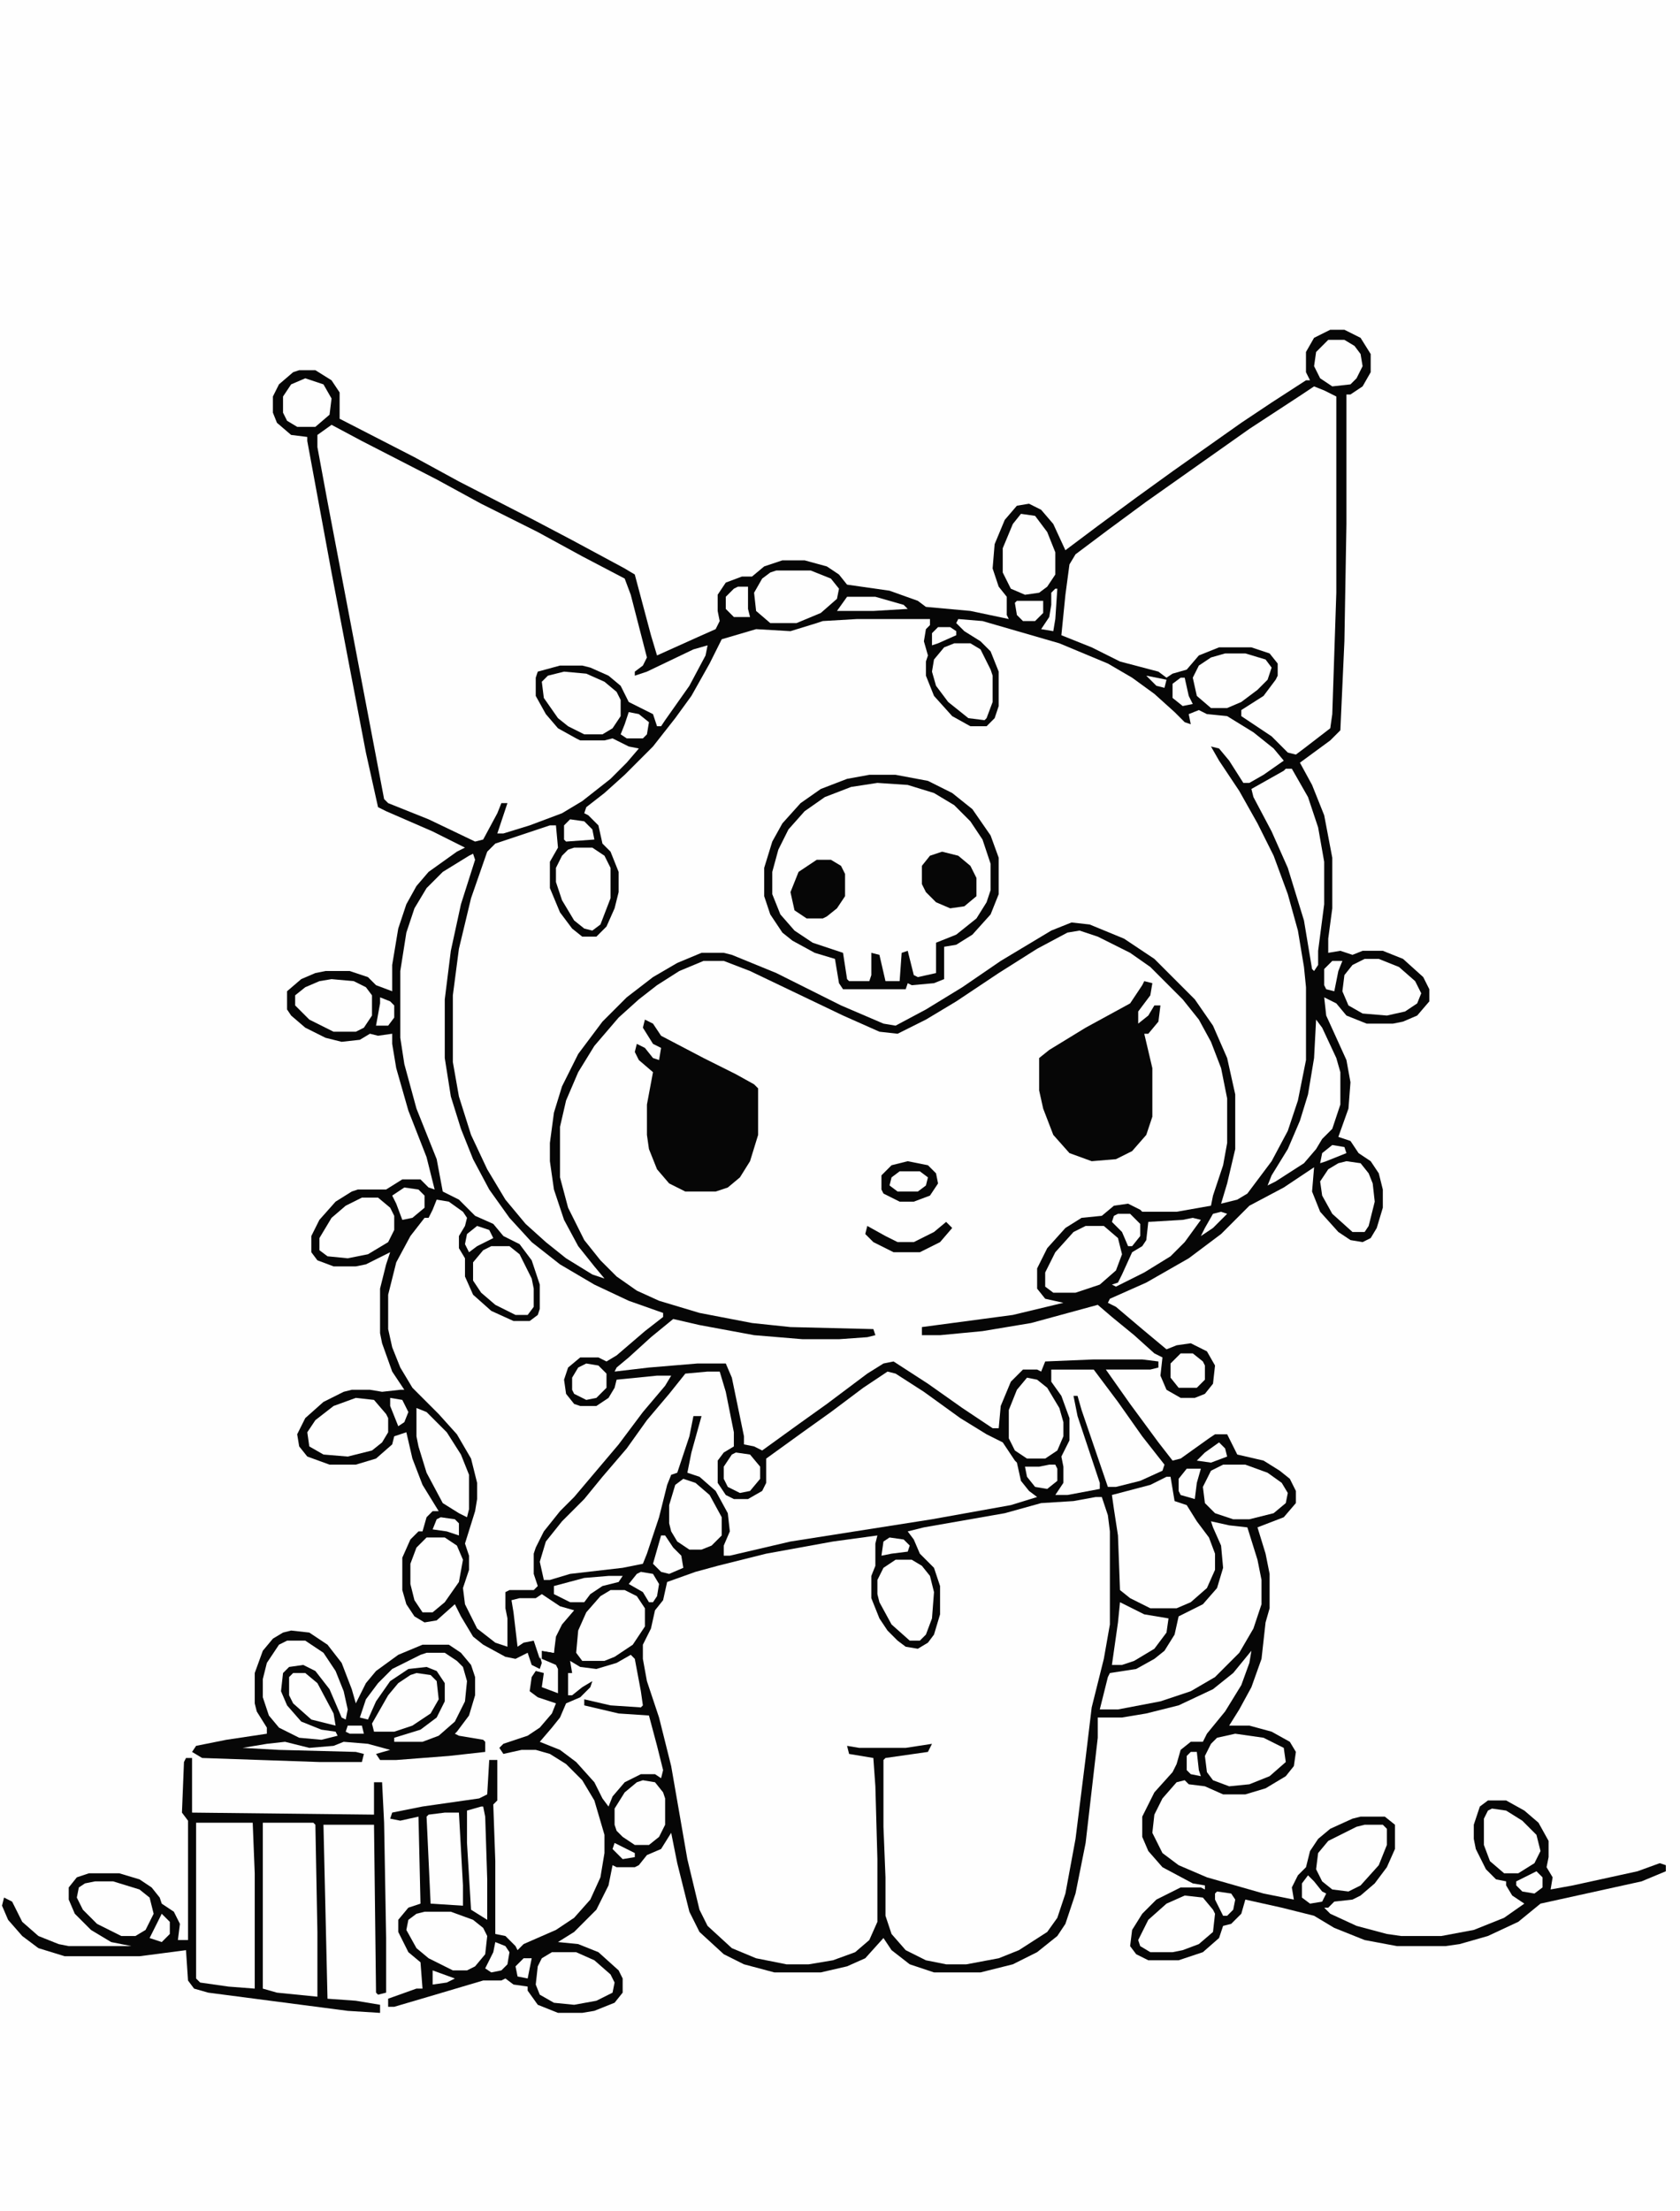
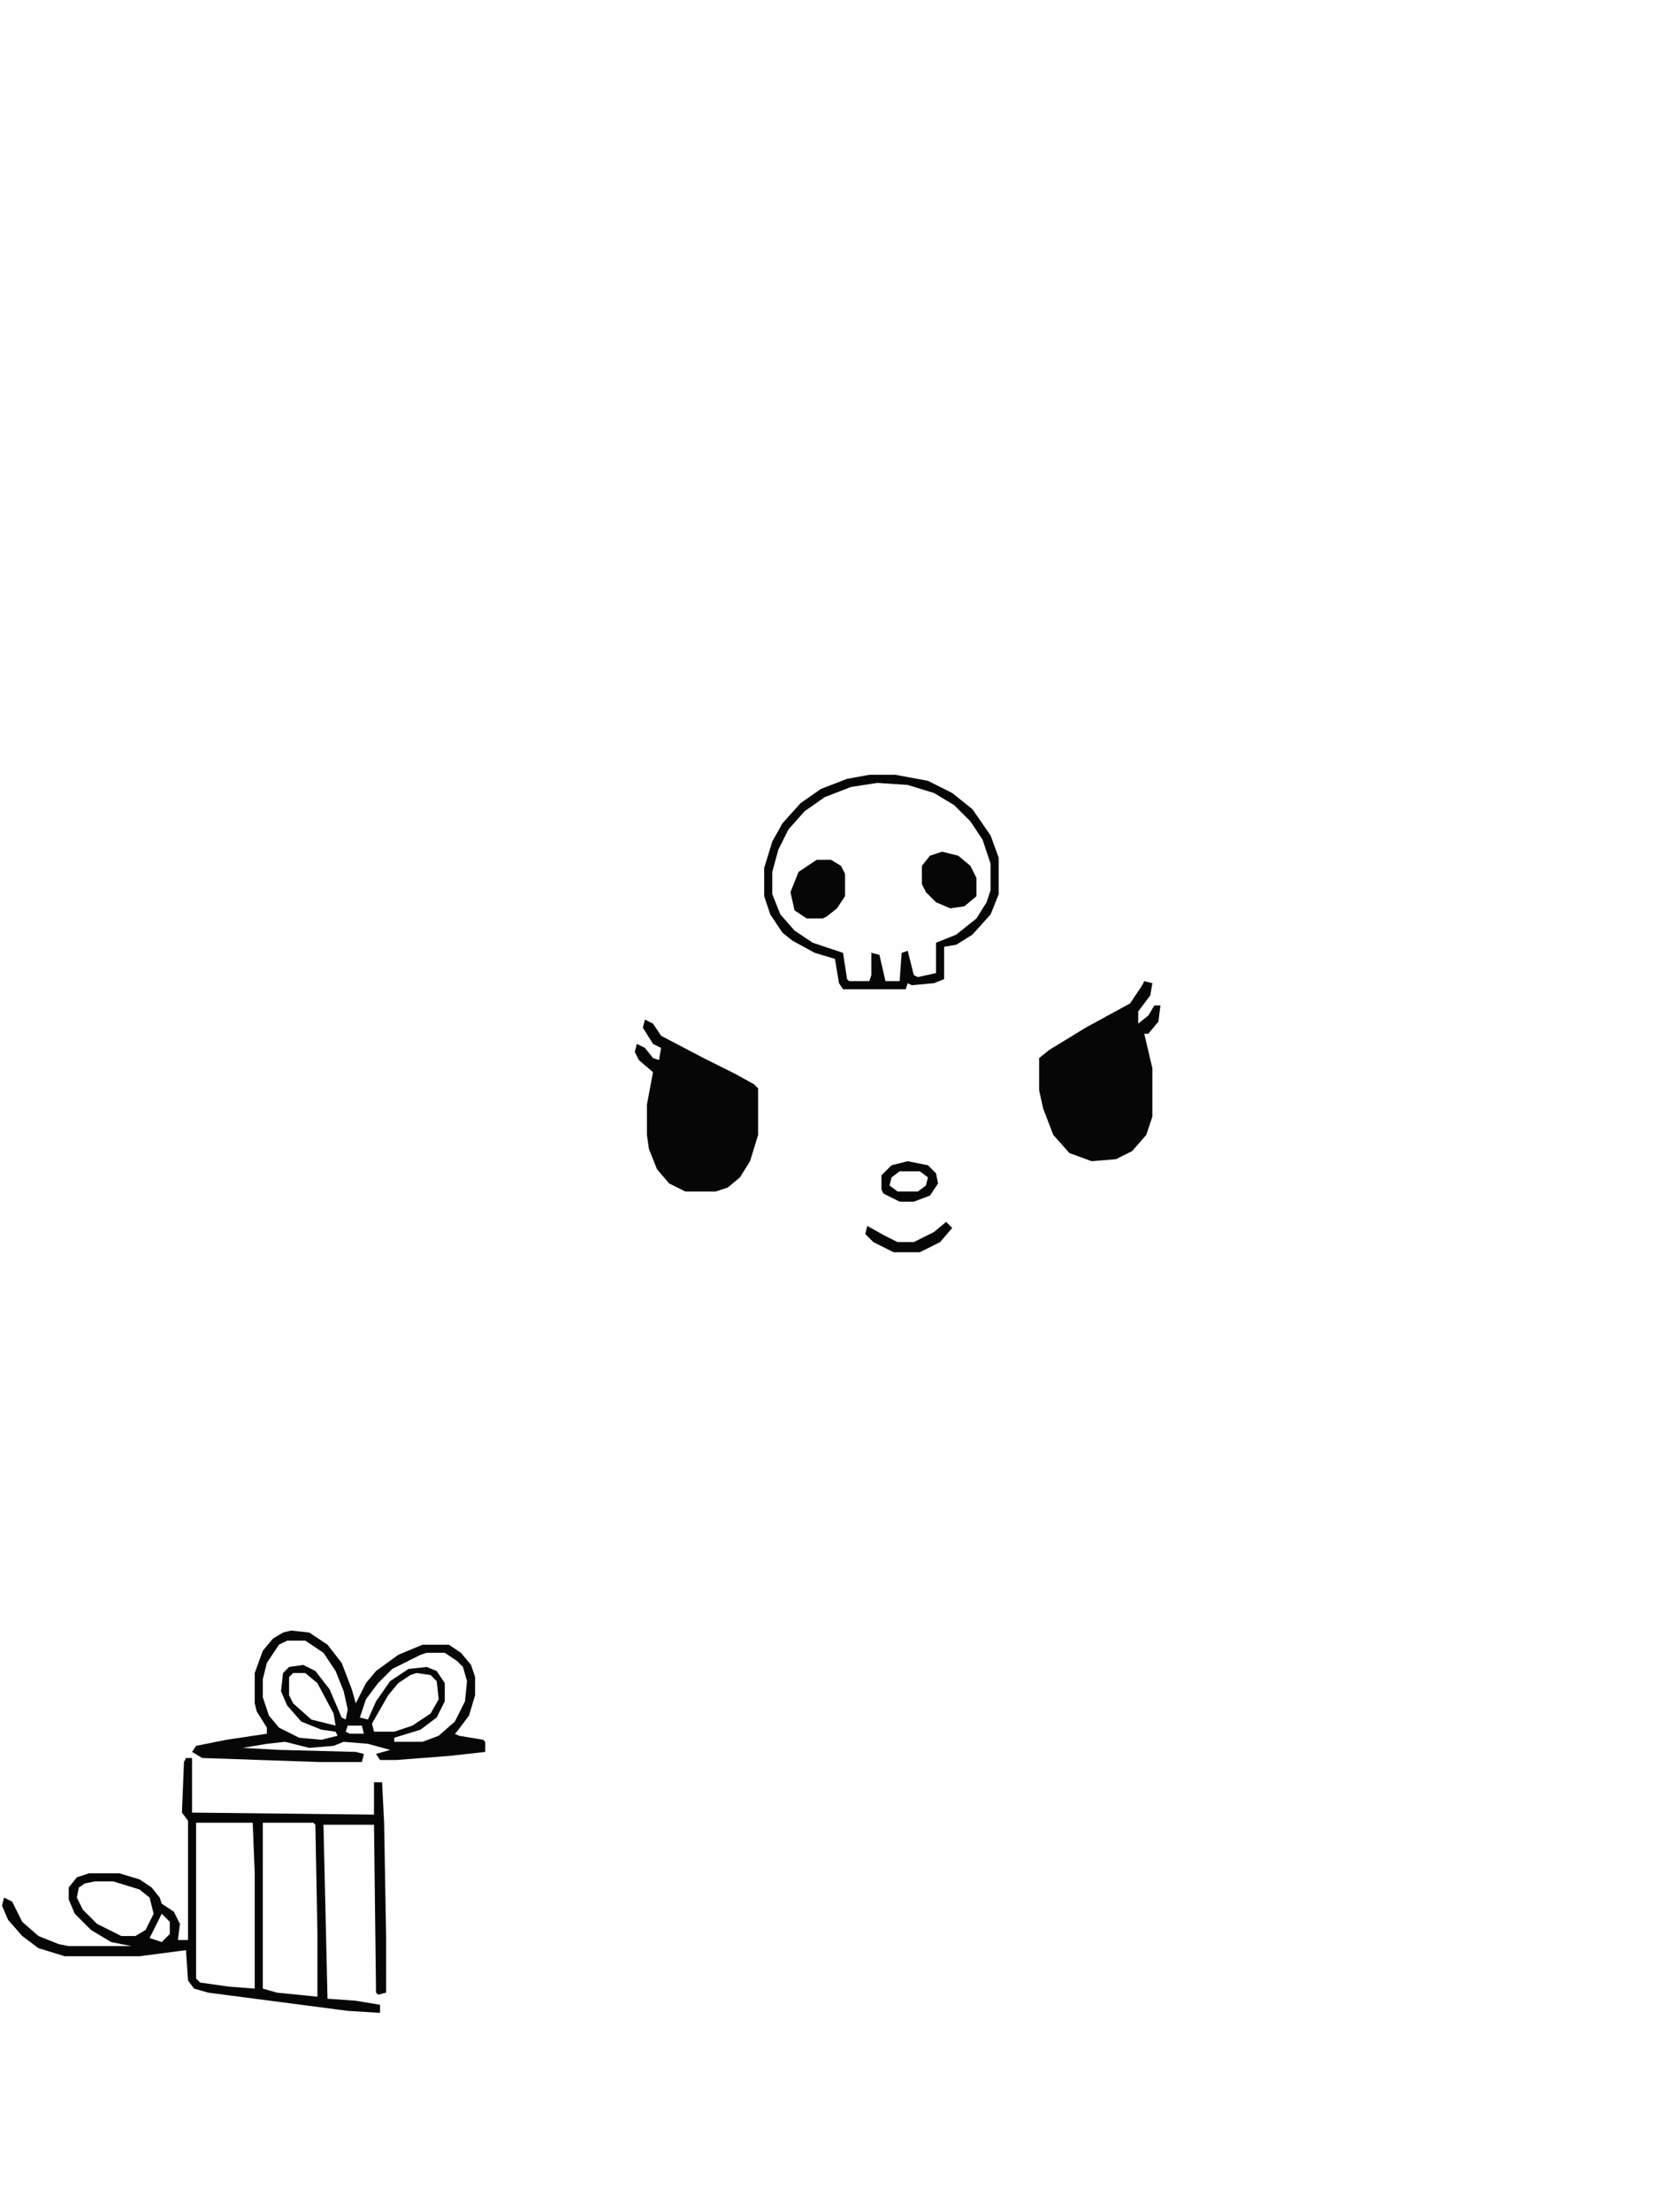
<svg xmlns="http://www.w3.org/2000/svg" version="1.1" viewBox="0 0 831 1093" width="831" height="1093">
  <path transform="translate(0)" d="m0 0h831v1093h-831z" fill="#FEFEFE" />
-   <path transform="translate(658,163)" d="m0 0h7l8 4 5 8v9l-4 7-6 4h-2v64l-1 58-2 44-5 5-15 11 6 11 6 15 4 21v25l-2 15v7l6-1 6 2 5-2h10l10 4 10 9 3 6v6l-6 7-7 3-5 1h-13l-10-4-5-6-6-3 1 9 10 22 2 11-1 13-5 14 6 2 4 6 6 4 4 6 2 8v9l-3 10-3 5-4 2-6-1-6-4-9-10-4-10 1-12-15 10-17 9-14 14-16 12-21 12-18 8-1 2 4 2 13 11 12 10 5-2 7-1 8 4 4 7-1 9-4 5-5 2h-7l-7-4-3-7 1-9-4-2-10-9-11-9-7-6-33 9-24 4-21 2h-9v-4l45-6 25-6-9-2-4-5v-10l5-10 9-10 8-5 10-1 6-5 7-1 6 3 1 1h17l17-3 1-5 5-15 2-11v-22l-3-15-5-13-6-11-8-10-16-16-10-7-16-8-9-3-6 1-15 8-19 12-21 14-15 9-14 7-9-1-18-8-46-22-13-5h-10l-12 5-11 7-9 7-10 9-12 14-8 13-6 14-3 13v25l4 15 8 16 8 10 8 8 10 7 11 5 20 6 26 5 19 2 41 1 1 3-4 1-14 1h-18l-24-2-27-5-13-3-11 9-11 10-6 5-1 2 17-2 24-2h14l3 7 6 29v4l5 1 4 2 18-13 14-10 20-15 8-5 5-1 17 11 17 12 15 10h3l1-11 5-12 6-6h7l2 1 2-5 24-1h24l8 1v3l-4 1h-22l12 17 14 19 7 9 4-1 14-10 3-2h6l5 10 13 3 8 5 5 4 3 6v6l-6 7-13 5 4 13 2 10v17l-2 7-2 18-5 14-6 11-5 8h10l11 3 9 5 3 5-1 7-4 5-10 6-10 3h-11l-9-4-8-1-2-2-4 1-7 8-4 8-1 9 5 10 8 6 14 6 28 8 15 3-1-6 3-6 4-4 2-8 4-6 6-5 11-5 4-1h12l5 4v12l-4 9-6 8-7 6-4 2-9 1-3 3h-2l3 3 13 6 15 4 7 1h20l16-3 15-6 10-7-6-4-3-5v-2l-5-1-5-5-5-10-1-5v-7l3-9 4-3h9l9 5 7 6 5 9v8l-1 5 3 5-1 6 11-2 32-7 11-4 3 1v3l-12 5-50 11-11 9-15 7-14 4-7 1h-24l-16-3-15-6-10-6-16-4-18-4-2 7-5 5-4 1-2 6-8 7-12 4h-15l-6-3-3-4 1-8 5-8 7-7 12-6h10l2 1v-2l-6-1-15-8-7-8-3-7v-10l6-12 9-10 2-4 2-7 5-4h6l2-4 9-11 8-13 4-11 1-6-9 11-10 8-17 8-16 4-12 2h-12v10l-6 52-5 25-5 15-4 6-10 8-12 6-16 4h-23l-12-4-9-7-4-6-9 10-9 4-13 3h-23l-15-4-10-5-12-11-5-10-6-24-3-15-5 8-7 3-4 5-2 1h-9l-2-1-2 10-6 12-11 11-8 5 10 1 10 4 10 9 2 4v7l-4 5-10 4-6 1h-12l-10-4-5-7v-2l-7-1-4-3-2 1h-9l-27 8-17 5h-3v-4l14-5h3l-1-13-6-5-5-10v-6l5-6 6-2-1-43-9 2-5-1 1-3 15-3 28-4 4-2 1-17h4v20l-2 2 1 28v36l5 1 5 5 1 2 3-3 16-7 9-6 8-9 5-11 2-12v-9l-5-17-6-10-8-8-8-5-7-2h-7l-9 2-2-3 2-2 12-4 6-4 6-7 2-5-9-3-4-3 1-7 2-3 4 1-1 7 8 3v-12l-1-2-7-3v-4l6 1v-8l4-7 4-5-10-5-4-3-3 2h-11l2 11 1 11 4-3 4 1 3 11-1 3-4-2-2-6-6 3-5-1-11-6-5-4-6-10-3-6-9 8-6 1-5-3-4-6-2-7v-16l4-9 4-4h2l2-7 3-3h3l-8-13-5-13-3-13-6 2-1 4-8 7-10 3h-13l-11-4-4-5-1-6 4-8 9-8 10-5 4-1h9l6 1 9-1h2l-6-9-5-14-1-5v-22l3-12 2-6-12 6-5 1h-11l-8-3-3-4v-8l4-8 8-9 8-5 3-1h14l8-5h9l4 4 3 1-4-16-9-23-6-21-2-12v-5l-7 1-4-1-5 3-9 1-8-2-10-5-7-6-2-3v-9l7-6 7-3 5-1h12l9 3 4 4 8 3v-13l3-18 4-12 5-9 6-7 14-10 4-2-16-8-23-10-4-2-6-27-17-89-12-65v-2l-8-1-7-6-2-5v-8l3-6 7-6 3-1h8l8 5 4 6v13l37 19 22 12 37 19 19 10 26 14 5 3 8 30 3 10 20-9 9-4 2-4-1-5v-8l4-6 8-3h5l6-5 9-3h11l11 3 6 4 4 5 21 3 14 5 4 3 22 2 19 4-1-2v-9l-4-5-3-9 1-12 5-12 6-7 6-1 6 3 6 7 6 13 16-12 19-14 18-13 34-24 15-10 17-11h2l-2-4v-10l4-7z" fill="#060606" />
  <path transform="translate(424,306)" d="m0 0h36v3l-2 2-1 6 2 7-1 3v7l4 10 9 10 9 5h8l4-4 2-6v-17l-4-10-5-5-8-5-4-4 1-2 12 1 38 11 24 10 12 7 11 8 10 9 5 5 3 1-1-5 5-2 4 2 10 1 13 8 10 8 5 6-10 7-7 4h-3l-7-11-5-6-4-1 4 7 10 15 9 16 8 16 7 19 5 18 3 18 1 10v36l-4 20-5 15-8 15-12 16-5 3-8 2 3-10 4-17v-27l-4-18-7-16-9-13-20-20-15-10-17-7-9-1-10 4-25 15-19 13-18 11-15 8-6-1-21-9-32-16-22-9-4-1h-11l-12 5-12 7-13 10-12 12-12 16-8 16-4 13-2 15v9l2 14 5 15 7 13 8 10 5 6-6-2-13-8-10-8-10-9-10-12-9-15-8-17-6-19-3-17v-33l3-23 6-25 8-23 4-4 27-9h3l1 11-4 7v13l5 12 6 8 5 4h7l5-5 4-9 2-8v-10l-4-10-4-4-2-9-5-5-2-1 1-3 9-7 10-9 14-14 11-14 8-11 9-16 6-12 17-5 17 1 13-4 3-1z" fill="#FEFEFE" />
-   <path transform="translate(542,740)" d="m0 0h3l3 9 1 8v46l-3 17-6 24-3 25-5 40-5 27-4 12-5 7-14 9-10 4-16 3h-10l-10-2-10-5-7-8-3-9v-19l-1-25v-33l1-1 21-3 2-4-13 2h-23l-6-1 1 4 12 2 1 14 1 36v31l-4 9-7 6-11 4-12 2h-11l-15-3-12-5-12-11-4-8-6-25-8-46-6-24-6-18-2-11v-7l4-8 2-9 4-5 2-9 14-5 11-3 24-6 33-6 22-3-1 4v11l-2 5v11l4 10 4 6 5 5 4 3 6 1 5-3 3-4 3-10v-14l-3-9-7-7-3-7-3-4 8-2 40-7 18-5 16-1z" fill="#FEFEFE" />
  <path transform="translate(164,210)" d="m0 0 15 8 37 19 22 12 28 14 22 12 21 11 3 8 8 31-2 4-4 3v2l6-2 23-11 7-2-1 5-8 15-12 17-2 3h-2l-2-6-12-6-4-8-6-5-9-4-4-1h-11l-11 3-1 3v9l5 9 6 7 9 5 2 1h12l4-1 8 4 5 1-6 7-8 8-14 11-10 6-16 6-13 4h-3l5-15h-3l-2 5-7 13-4 1-23-11-20-8-2-2-28-147-5-27v-6z" fill="#FEFEFE" />
  <path transform="translate(234,422)" d="m0 0 1 3-7 22-5 23-3 24v29l3 19 5 16 6 15 8 15 10 14 11 12 14 11 17 10 17 8 17 6v2l-9 7-14 12-5 3-4-2h-9l-6 5-2 6 1 7 4 5 3 1h8l6-4 3-5 1-4 20-2h7l-3 5-11 13-12 16-22 26-7 7-8 10-4 8-1 3v10l2 6-2 2h-12l-2 1v8l1 5v14l-6-2-9-7-6-12-1-8 3-9v-7l-2-6 5-16 1-6v-8l-3-12-7-12-9-10-13-13-6-10-4-10-2-9v-17l4-16 7-13 7-9h2l2-4 2-5 6 1 7 5 2 3-1 4-3 5v6l3 5v9l4 9 9 8 11 5h8l4-3 1-3v-12l-4-12-6-8-8-4-5-6-9-4-8-8-8-4-3-16-10-25-6-22-2-13v-33l3-19 4-12 6-10 8-8 13-8z" fill="#FEFEFE" />
  <path transform="translate(650,191)" d="m0 0 5 2 6 3v97l-2 60-1 7-13 10-4 3-4-1-8-8-15-10v-3l11-7 6-8 1-2v-6l-4-5-9-3h-16l-10 4-6 7-7 2-3 2-4-3-19-5-14-7-15-6 2-20 2-15 3-5 16-12 19-14 51-36 26-17z" fill="#FEFEFE" />
  <path transform="translate(350,678)" d="m0 0h6l3 10 4 20v7l-5 3-3 4v11l4 6 4 2h7l7-4 2-4v-12l18-13 14-10 16-12 12-8 4 1 14 9 18 13 13 8 8 4 6 9 1 1 2 9 4 5 4 3-13 4-39 7-70 11-30 7h-3v-5l3-7-1-9-6-11-8-7-6-2 2-10 5-18h-4l-2 10-6 18-3 1-2 5-4 16-6 18-2 5-10 2-26 3-10 3h-3l-2-9 3-10 8-10 11-11 9-11 12-14 10-14 11-13 8-10z" fill="#FEFEFE" />
  <path transform="translate(430,383)" d="m0 0h13l16 3 12 6 10 8 9 13 4 11v18l-4 10-9 10-8 5-6 1v16l-5 2-11 1-2-1-1 3h-12-3-16l-2-3-2-12-10-3-11-6-5-4-6-9-3-9v-14l4-13 5-9 9-10 10-7 13-5z" fill="#FEFEFE" />
  <path transform="translate(92,869)" d="m0 0h3v27l90 1v-16h4l1 20 1 57v27l-4 1-1-1-1-83h-25l2 86 14 1 12 2v4l-16-1-69-9-7-2-3-4-1-15-23 3h-37l-13-4-8-6-7-8-3-7 1-4 4 2 5 10 8 7 10 4 5 1h32-1l-10-2-10-6-8-8-3-7v-6l4-5 6-2h15l10 3 6 4 4 5 1 3 6 4 3 6-1 8h5v-59l-3-4 1-25z" fill="#060606" />
  <path transform="translate(144,806)" d="m0 0 9 1 9 6 7 9 5 13 2 7 5-10 5-6 11-8 12-5h13l6 4 5 6 2 6v9l-3 10-6 8-1 1 2 1 12 2 1 1v5l-18 2-26 2h-8l-2-3 7-2-11-3-12-1-5 2-12 1-12-3-9 1-12 2 18 1 38 1 4 1-1 4h-21l-58-2-5-3 2-3 15-3 20-3v-3l-5-8-1-4v-15l4-11 5-6 5-3z" fill="#070707" />
  <path transform="translate(566,485)" d="m0 0 4 1-1 6-6 8v4 2l5-4 3-5h3l-1 8-5 6h-2l4 17v24l-3 9-7 8-8 4-12 1-11-4-8-9-5-13-2-9v-16l5-4 18-11 22-12 6-9z" fill="#060606" />
  <path transform="translate(319,504)" d="m0 0 4 2 4 6 21 11 16 8 9 5 2 2v23l-4 13-5 8-6 5-6 2h-15l-8-4-6-7-4-10-1-7v-15l3-16-7-6-2-4 1-4 4 2 4 5 3 1 1-6-4-2-5-8z" fill="#060606" />
  <path transform="translate(599,752)" d="m0 0 9 2 9 1 5 16 2 10v12l-4 12-7 12-12 12-12 7-15 5-21 4h-9l4-16 1-2 13-2 9-5 5-4 5-8 2-9 12-6 7-8 3-10-1-11-4-9z" fill="#FEFEFE" />
-   <path transform="translate(577,730)" d="m0 0h2l2 12 6 2 5 8 6 8 3 8v8l-4 9-8 7-7 3h-13l-10-5-5-4-1-27-2-13-1-7 19-5z" fill="#FEFEFE" />
  <path transform="translate(97,901)" d="m0 0h28l1 25v57l-13-1-14-2-2-2z" fill="#FEFEFE" />
  <path transform="translate(130,901)" d="m0 0h25l1 1 1 53v32l-20-2-7-2z" fill="#FEFEFE" />
  <path transform="translate(312,818)" d="m0 0 2 2 3 16 1 7-1 1-15-1-13-3v3l17 4 15 1 4 15 3 12-1 4-3-2h-7l-8 4-6 7-2 5-3-4-4-8-9-10-8-6-10-4 6-7 4-5 3-7 7-3 5-5 1-3-5 3-5 4h-2v-11h2l-1-6 5 3 8 1 10-3z" fill="#FEFEFE" />
  <path transform="translate(520,677)" d="m0 0h21l12 16 12 17 11 14-1 3-11 5-12 3h-4l-13-38-2-7h-2l2 10 11 33v3l-16 3h-6l4-6v-8l-1-5 4-8v-11l-4-11-5-7z" fill="#FEFEFE" />
  <path transform="translate(430,383)" d="m0 0h13l16 3 12 6 10 8 9 13 4 11v18l-4 10-9 10-8 5-6 1v16l-5 2-11 1-2-1-1 3h-12-3-16l-2-3-2-12-10-3-11-6-5-4-6-9-3-9v-14l4-13 5-9 9-10 10-7 13-5zm4 4-13 2-13 5-10 7-8 9-5 10-3 11v11l4 10 7 8 9 6 15 5 2 13 1 1h10l1-3v-11l4 1 3 13h7l1-14 3-1 3 12 2 1 9-2v-15l10-4 10-8 5-8 2-6v-13l-4-12-6-9-8-8-10-6-13-4z" fill="#060606" />
  <path transform="translate(636,380)" d="m0 0h3l8 14 5 15 3 17v21l-3 23v7l-2 3-1-1-4-24-8-26-8-18-9-17-1-4 16-9z" fill="#FEFEFE" />
  <path transform="translate(651,504)" d="m0 0 3 4 7 15 2 7v16l-4 12-5 5-3 5-6 7-14 9-4 2 2-5 8-13 6-14 4-13 3-18z" fill="#FEFEFE" />
  <path transform="translate(537,606)" d="m0 0h9l7 6 2 8-3 8-8 7-12 4h-11l-4-3v-7l5-10 9-10z" fill="#FEFEFE" />
  <path transform="translate(279,332)" d="m0 0 11 1 9 4 6 5 2 4v8l-4 6-5 3h-9l-8-4-5-4-7-10-1-8 3-3z" fill="#FEFEFE" />
  <path transform="translate(605,724)" d="m0 0h11l11 4 7 5 3 5-1 5-6 5-12 3h-8l-9-3-5-5-1-8 4-8z" fill="#FEFEFE" />
  <path transform="translate(302,786)" d="m0 0h7l6 3 4 6v9l-6 9-9 6-5 2h-11l-3-4 1-11 4-9 7-8z" fill="#FEFEFE" />
  <path transform="translate(176,691)" d="m0 0 9 1 6 7 1 2v7l-3 5-5 4-12 3-12-1-7-4-1-7 4-6 9-7z" fill="#FEFEFE" />
  <path transform="translate(384,282)" d="m0 0h17l10 4 4 5-1 5-8 7-12 5h-13l-7-6-1-9 4-7 4-3z" fill="#FEFEFE" />
  <path transform="translate(210,945)" d="m0 0h13l11 4 5 4 2 4-1 9-5 6-4 2h-7l-12-6-6-5-5-9 1-5 4-3z" fill="#FEFEFE" />
  <path transform="translate(142,811)" d="m0 0h9l9 6 6 9 4 10 2 9-1 5-2-1-6-14-7-9-6-3-7 1-3 3-1 9 3 7 7 8 10 4 7 1 1 2-8 2-11-1-10-5-5-6-3-9v-9l2-8 6-9z" fill="#FEFEFE" />
  <path transform="translate(284,419)" d="m0 0h9l6 4 3 6v15l-5 13-4 3-4-1-5-4-6-10-3-9v-7l3-6 3-3z" fill="#FEFEFE" />
  <path transform="translate(443,771)" d="m0 0h8l5 3 4 5 2 8-1 13-3 8-3 3h-5l-9-8-6-11-1-4v-7l3-6z" fill="#FEFEFE" />
  <path transform="translate(472,318)" d="m0 0h8l5 3 5 10 1 3v13l-3 8-1 1-8-1-10-8-6-8-2-7 1-6 5-6z" fill="#FEFEFE" />
  <path transform="translate(508,681)" d="m0 0 5 1 5 4 6 10 2 7v7l-3 7-6 4h-9l-6-4-3-6v-14l4-10z" fill="#FEFEFE" />
  <path transform="translate(675,474)" d="m0 0h7l10 4 8 7 3 6-2 5-6 4-9 2-12-1-7-4-3-7 1-8 4-5z" fill="#FEFEFE" />
  <path transform="translate(675,902)" d="m0 0h9l2 2v8l-4 10-9 10-6 3-8-1-5-4-3-6 1-8 5-6 14-7z" fill="#FEFEFE" />
  <path transform="translate(179,592)" d="m0 0h8l6 5 2 4v7l-3 6-10 6-10 2-10-1-4-3v-6l6-10 7-6z" fill="#FEFEFE" />
  <path transform="translate(505,254)" d="m0 0 7 1 6 8 4 10v11l-4 6-4 3-7 1-7-3-4-8v-12l5-12z" fill="#FEFEFE" />
  <path transform="translate(273,965)" d="m0 0h12l9 4 8 7 2 4-1 5-8 4-11 2-10-1-7-4-2-5 1-9 2-4z" fill="#FEFEFE" />
-   <path transform="translate(611,857)" d="m0 0 14 2 10 5 1 7-8 7-10 4-10 1-8-3-3-4-1-8 3-6 3-3z" fill="#FEFEFE" />
  <path transform="translate(206,696)" d="m0 0 5 2 10 10 7 11 4 10v17l-1 4-4-2-8-5-8-15-4-13-1-5z" fill="#FEFEFE" />
  <path transform="translate(606,323)" d="m0 0h10l10 3 3 4-2 6-5 5-8 6-7 3h-8l-7-6-2-9 3-6 6-4z" fill="#FEFEFE" />
  <path transform="translate(164,484)" d="m0 0 11 1 6 3 3 4v10l-4 6-4 2h-11l-12-6-7-7v-5l5-4 7-3z" fill="#FEFEFE" />
  <path transform="translate(586,937)" d="m0 0 9 1 5 6 1 2-1 9-7 6-8 3-5 1h-11l-5-3-1-3 5-10 9-8z" fill="#FEFEFE" />
-   <path transform="translate(243,616)" d="m0 0h9l5 4 6 12 1 5v9l-3 4h-6l-10-5-7-6-4-6v-9l5-6z" fill="#FEFEFE" />
  <path transform="translate(47,930)" d="m0 0h9l13 4 5 4 2 8-4 8-5 3h-7l-12-6-7-7-3-6 1-5 3-2z" fill="#FEFEFE" />
  <path transform="translate(211,760)" d="m0 0h9l6 4 3 7-2 11-7 10-6 5h-5l-4-6-2-8v-10l3-8z" fill="#FEFEFE" />
  <path transform="translate(220,896)" d="m0 0h7l2 36v10l-16-1-2-43 1-1z" fill="#FEFEFE" />
  <path transform="translate(338,731)" d="m0 0 6 2 7 6 6 11v9l-5 5-5 2h-6l-6-4-3-5-1-4v-9l3-10z" fill="#FEFEFE" />
  <path transform="translate(666,574)" d="m0 0 7 1 4 5 2 5 1 9-3 12-2 3h-6l-10-9-5-9-1-7 4-6 5-3z" fill="#FEFEFE" />
  <path transform="translate(211,817)" d="m0 0h9l6 4 3 3 2 7-1 10-5 10-8 7-8 3h-14v-2l13-4 8-6 4-8v-9l-4-6-5-2-9 1-9 6-7 10-4 9-4-1 3-9 6-8 7-7 14-7z" fill="#FEFEFE" />
  <path transform="translate(738,894)" d="m0 0 7 1 8 5 7 7 2 8-3 6-8 5h-7l-7-6-3-8v-13l2-4z" fill="#FEFEFE" />
  <path transform="translate(318,880)" d="m0 0 6 1 4 5 1 3v13l-3 6-5 4h-7l-6-4-3-3-1-3v-8l5-8 6-5z" fill="#FEFEFE" />
  <path transform="translate(404,425)" d="m0 0h7l5 3 2 4v11l-4 6-5 4-2 1h-8l-6-4-2-9 4-10z" fill="#060606" />
  <path transform="translate(206,827)" d="m0 0 7 1 3 3 1 9-4 7-9 6-9 3h-10l-1-4 8-14 5-6 6-4z" fill="#FEFEFE" />
  <path transform="translate(466,421)" d="m0 0 8 2 6 5 3 6v9l-6 5-7 1-7-3-5-5-2-4v-9l4-5z" fill="#060606" />
  <path transform="translate(268,788)" d="m0 0 9 6 7 2-6 7-3 6-1 8-6-1-1 4-3-9-5 1-3 2-2-17-1-6 4-1h8z" fill="#FEFEFE" />
  <path transform="translate(590,602)" d="m0 0 4 1-8 11-7 7-13 8-14 7-2-1 3-1 2-4 5-11 5-3 2-3 1-9 17-1z" fill="#FEFEFE" />
  <path transform="translate(554,792)" d="m0 0 12 6 12 2-1 7-6 8-10 6-6 2h-5l3-21z" fill="#FEFEFE" />
  <path transform="translate(151,187)" d="m0 0 9 3 4 7-1 8-7 6h-9l-5-3-2-4v-8l4-6z" fill="#FEFEFE" />
  <path transform="translate(449,574)" d="m0 0 10 2 4 4 1 5-4 6-8 3h-7l-8-4-1-2v-7l5-5z" fill="#060606" />
  <path transform="translate(238,893)" d="m0 0h1l1 5 1 31v20l-8-5-2-33v-16z" fill="#FEFEFE" />
  <path transform="translate(657,168)" d="m0 0h8l5 3 3 4 1 6-3 6-3 3-9 1-6-4-3-6 1-7 5-5z" fill="#FEFEFE" />
  <path transform="translate(145,827)" d="m0 0h6l6 5 8 15 1 6-12-3-9-8-2-4v-9z" fill="#FEFEFE" />
  <path transform="translate(364,718)" d="m0 0 7 1 5 6v6l-5 6-5 1-6-3-2-4v-6l4-6z" fill="#FEFEFE" />
  <path transform="translate(584,669)" d="m0 0h6l5 4 1 2v7l-4 4h-9l-4-5v-7z" fill="#FEFEFE" />
  <path transform="translate(290,674)" d="m0 0 6 1 4 4v7l-5 5-5 1-6-3-1-2v-6l3-5z" fill="#FEFEFE" />
  <path transform="translate(301,779)" d="m0 0h7l-2 3-8 2-6 4-3 4h-7l-8-4v-4l15-4z" fill="#FEFEFE" />
  <path transform="translate(468,604)" d="m0 0 3 3-6 7-10 5h-13l-10-5-4-4 1-4 9 5 6 3h8l10-5z" fill="#060606" />
  <path transform="translate(200,587)" d="m0 0 7 1 3 3v6l-6 5-5 1-3-8-2-4z" fill="#FEFEFE" />
  <path transform="translate(419,295)" d="m0 0h14l14 4 2 2-17 1h-18z" fill="#FEFEFE" />
  <path transform="translate(327,759)" d="m0 0h2l4 6 4 4 1 6-7 3-4-1-4-4z" fill="#FEFEFE" />
  <path transform="translate(445,579)" d="m0 0h10l4 3-1 4-4 3h-10l-4-3 1-4z" fill="#FEFEFE" />
  <path transform="translate(519,724)" d="m0 0h3l1 2v6l-5 4-6-1-4-5-1-5h7z" fill="#FEFEFE" />
  <path transform="translate(365,290)" d="m0 0h5v11l1 4h-8l-4-4v-6l4-4z" fill="#FEFEFE" />
  <path transform="translate(553,600)" d="m0 0h6l5 5v6l-4 5h-2l-3-7-5-5 1-3z" fill="#FEFEFE" />
  <path transform="translate(311,352)" d="m0 0 5 1 5 4-1 6-2 2h-8l-3-2 2-5z" fill="#FEFEFE" />
  <path transform="translate(282,405)" d="m0 0 7 1 4 4 1 5-14 1-1-1v-7z" fill="#FEFEFE" />
  <path transform="translate(317,777)" d="m0 0 6 1 3 5-1 6-2 3h-2l-3-5-7-4 4-5z" fill="#FEFEFE" />
  <path transform="translate(503,297)" d="m0 0h13v6l-4 4h-6l-3-3-1-6z" fill="#FEFEFE" />
  <path transform="translate(587,726)" d="m0 0h7l-2 7-1 8-7-2-1-2v-6z" fill="#FEFEFE" />
  <path transform="translate(245,960)" d="m0 0 5 2 2 3-1 6-3 3-5 1-3-2 4-8z" fill="#FEFEFE" />
  <path transform="translate(647,927)" d="m0 0 3 3 4 5 2 1-2 4-6 1-4-3v-7z" fill="#FEFEFE" />
  <path transform="translate(236,606)" d="m0 0 6 2 2 4-8 4-4 3-2-4 1-5z" fill="#FEFEFE" />
  <path transform="translate(760,925)" d="m0 0 3 3v5l-4 3-6-1-3-3v-2z" fill="#FEFEFE" />
  <path transform="translate(440,760)" d="m0 0 7 1 3 3-1 3-8 1-5 1 1-7z" fill="#FEFEFE" />
  <path transform="translate(188,493)" d="m0 0 5 2 2 2v6l-3 4h-6l2-11z" fill="#FEFEFE" />
  <path transform="translate(584,335)" d="m0 0h2l2 9 2 4-5 1-5-4v-7z" fill="#FEFEFE" />
  <path transform="translate(659,475)" d="m0 0h5l-2 5-2 10-4-1-1-2v-8z" fill="#FEFEFE" />
  <path transform="translate(602,935)" d="m0 0 7 1 2 3-1 5-3 3h-2l-4-8v-3z" fill="#FEFEFE" />
  <path transform="translate(80,946)" d="m0 0 4 4v6l-4 4-6-2z" fill="#FEFEFE" />
  <path transform="translate(218,750)" d="m0 0 7 1 2 2v6l-6-2-7-1 2-5z" fill="#FEFEFE" />
  <path transform="translate(193,691)" d="m0 0 6 1 3 6-2 5-3 2-4-10z" fill="#FEFEFE" />
  <path transform="translate(603,713)" d="m0 0 3 3 1 4-8 3-7-1 4-4z" fill="#FEFEFE" />
  <path transform="translate(464,310)" d="m0 0h6l3 2v2l-9 4-3 1v-6z" fill="#FEFEFE" />
  <path transform="translate(659,566)" d="m0 0 6 1 1 3-10 4-3 1 1-5z" fill="#FEFEFE" />
  <path transform="translate(589,866)" d="m0 0h3l1 9 1 3-5-1-2-2v-7z" fill="#FEFEFE" />
  <path transform="translate(522,291)" d="m0 0h1l-1 15-1 6-6-1 4-6 1-6v-6z" fill="#FEFEFE" />
  <path transform="translate(259,968)" d="m0 0h4l-2 10-5-1-1-5z" fill="#FEFEFE" />
  <path transform="translate(304,911)" d="m0 0 10 5v2l-6 1-5-5z" fill="#FEFEFE" />
  <path transform="translate(604,599)" d="m0 0 3 1-7 7-6 4 2-4 4-7z" fill="#FEFEFE" />
  <path transform="translate(214,974)" d="m0 0 11 4-4 2-7 1z" fill="#FEFEFE" />
  <path transform="translate(172,853)" d="m0 0h7l1 4h-7l-2-1z" fill="#FEFEFE" />
  <path transform="translate(567,334)" d="m0 0 10 2-1 4-4-1z" fill="#FEFEFE" />
</svg>